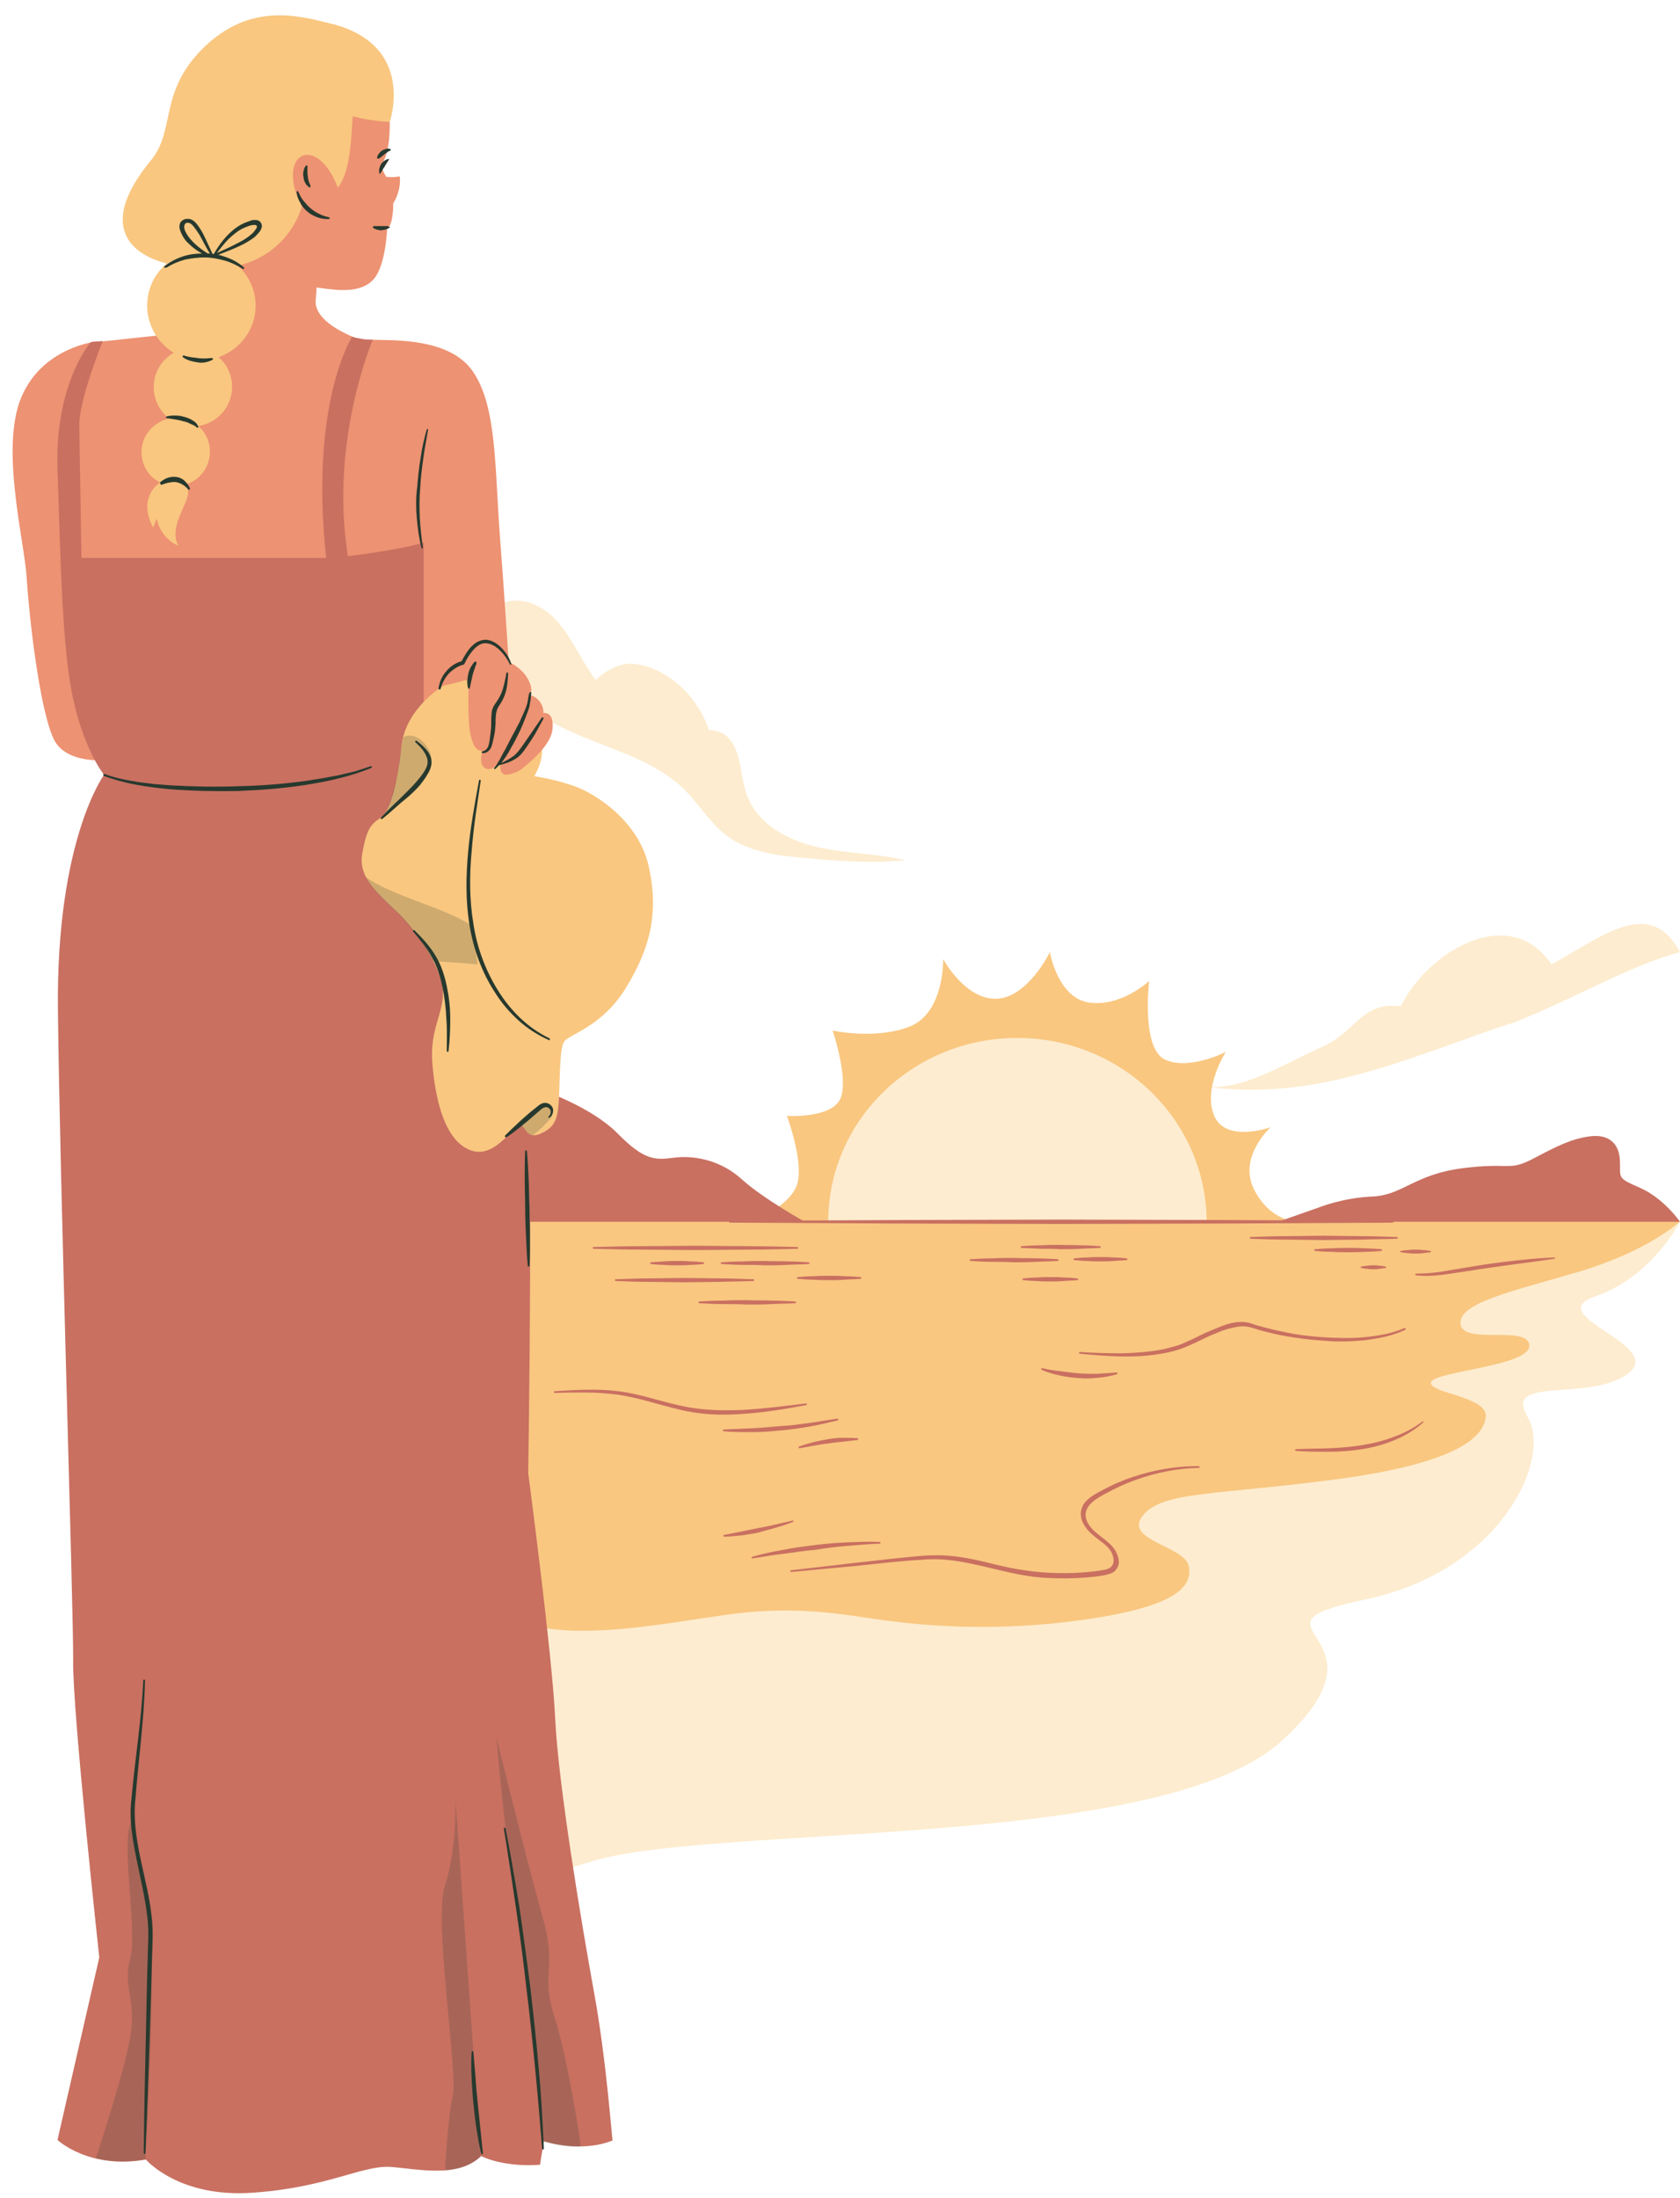
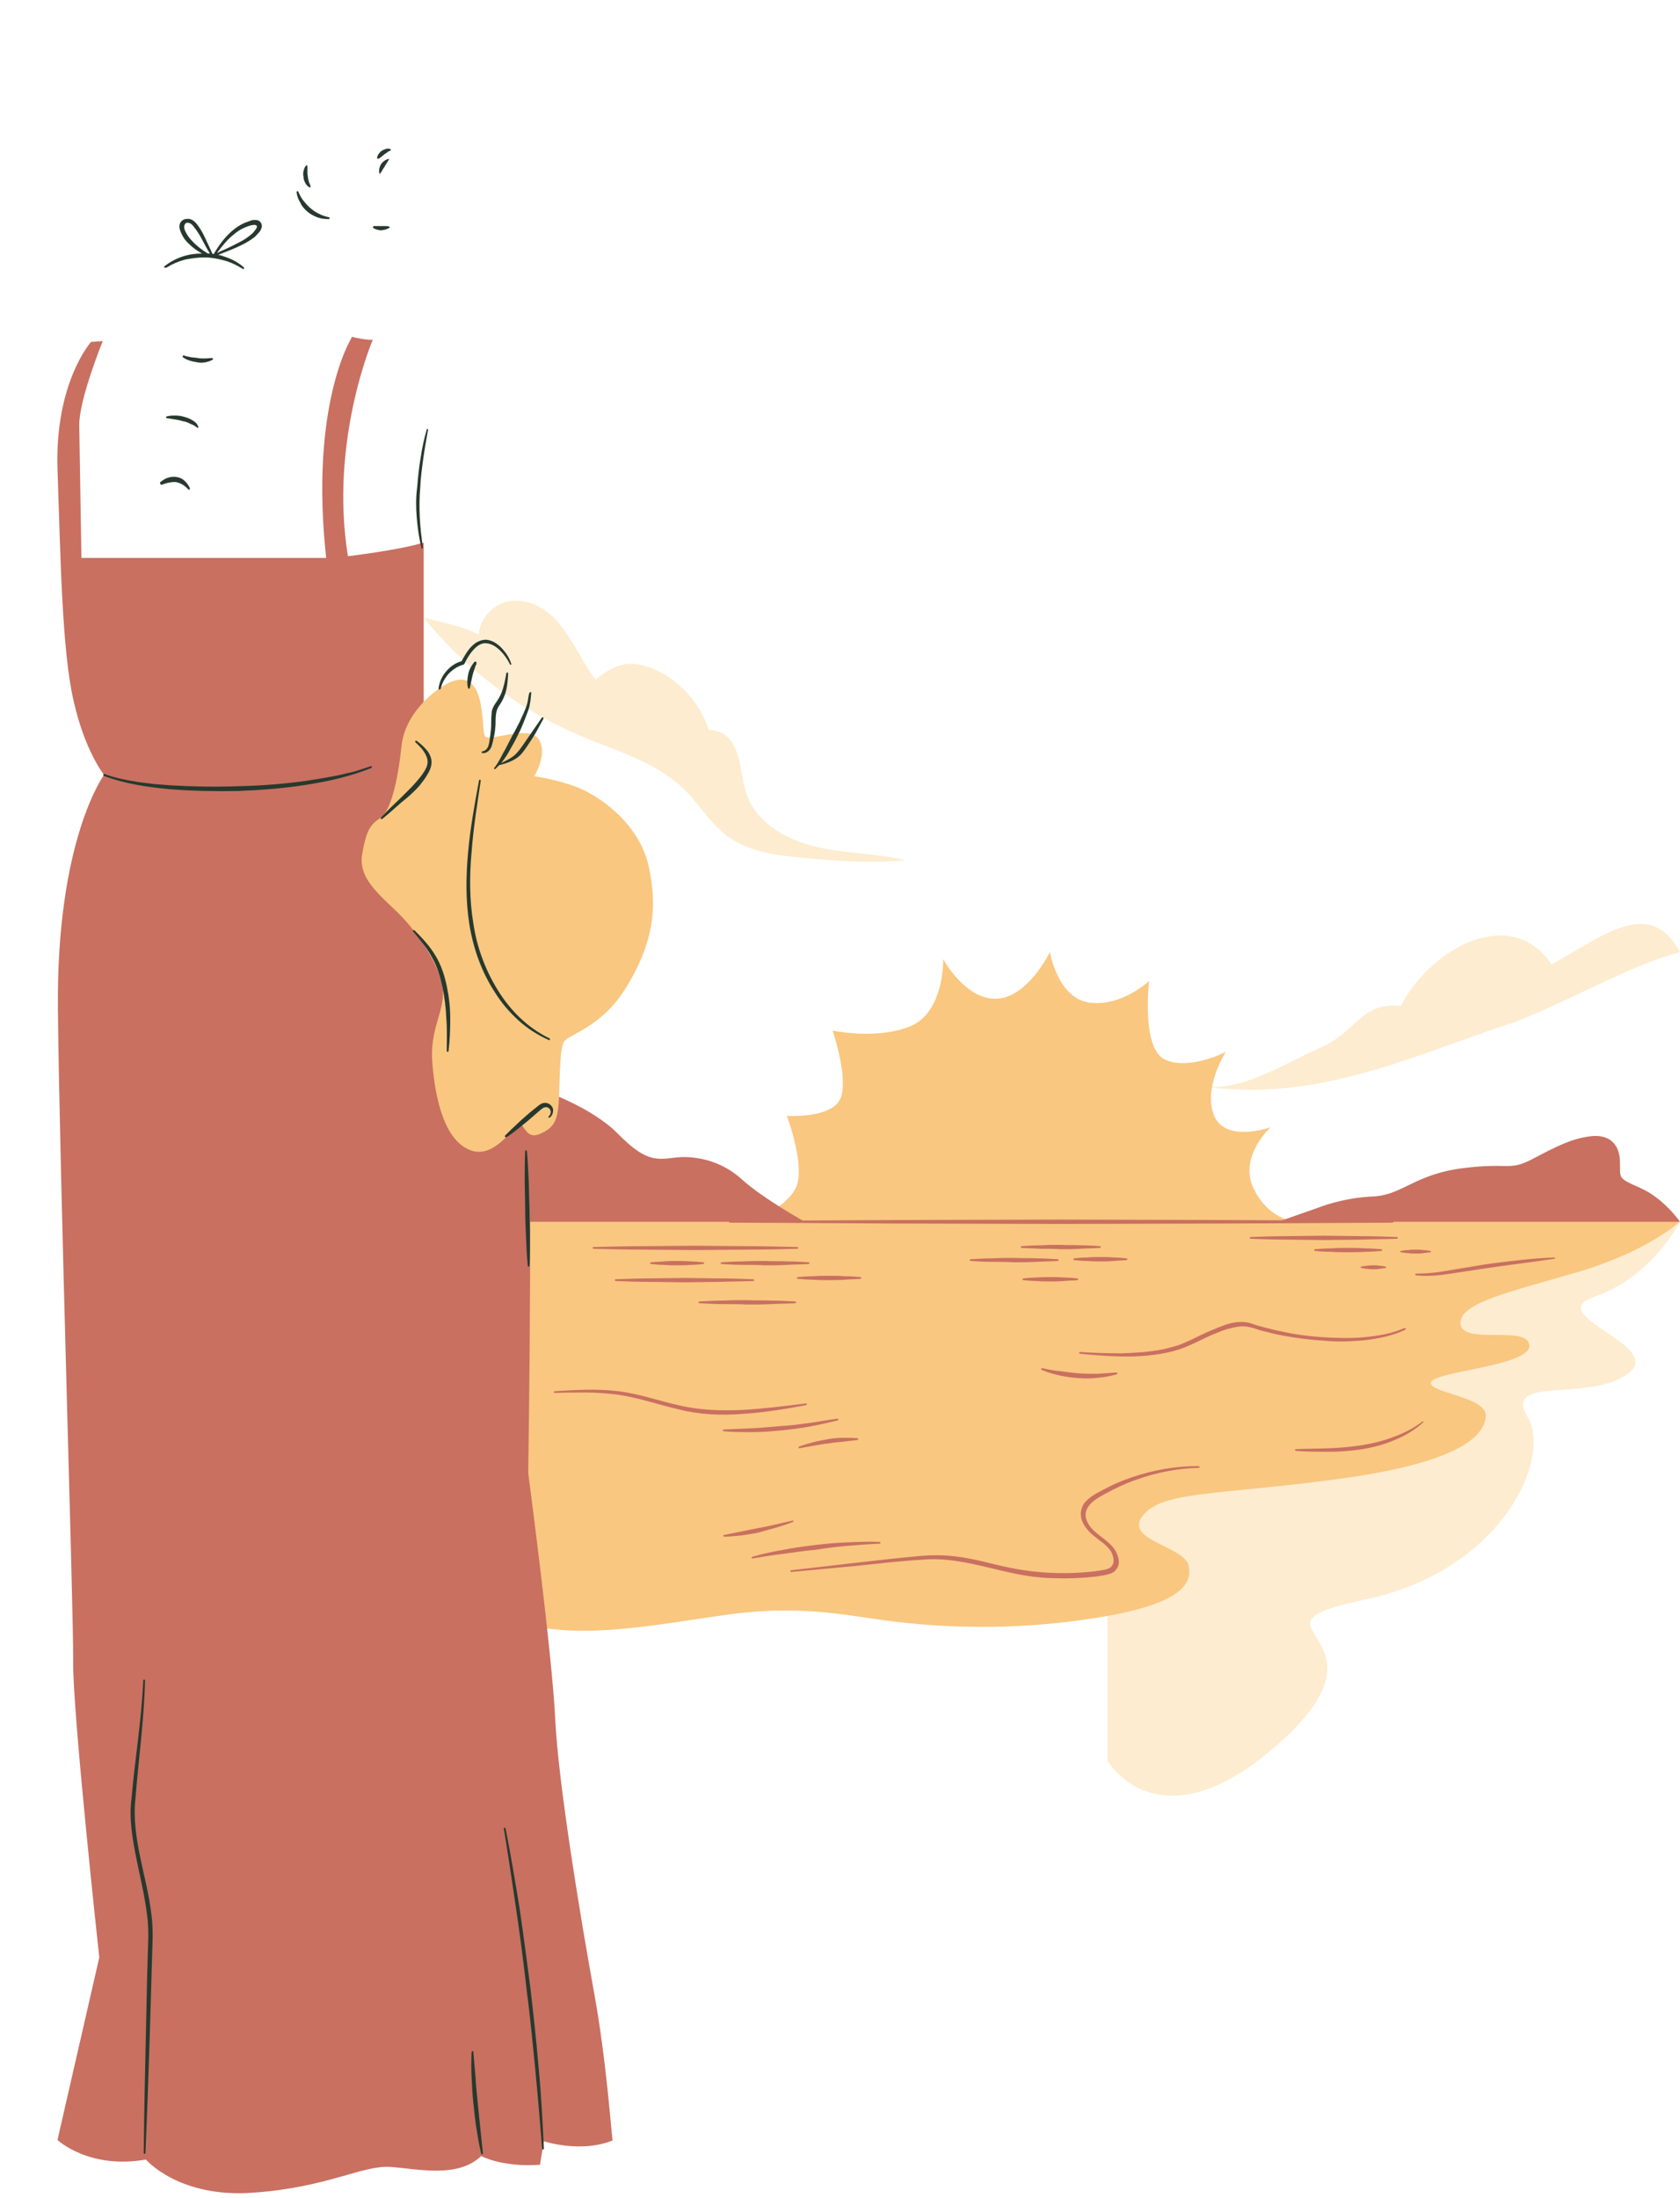
<svg xmlns="http://www.w3.org/2000/svg" height="504.7" preserveAspectRatio="xMidYMid meet" version="1.0" viewBox="-3.1 -3.5 385.8 504.7" width="385.8" zoomAndPan="magnify">
  <g>
    <g>
      <g id="change1_1">
-         <path d="M382.7,277c0,0-6.5,12.7-19.4,17.1c-12.9,4.4,16.4,11.2,7.4,17.8c-9,6.6-28.7,0.3-23,9.9 c5.7,9.6-6,35.3-37.2,41.9s8.5,7.4-19.4,32.6c-27.9,25.2-130.8,18.9-158.5,27.6s-39.9,4.4-39.9,4.4V312.5L382.7,277z" fill="#fdeccf" />
+         <path d="M382.7,277c0,0-6.5,12.7-19.4,17.1c-12.9,4.4,16.4,11.2,7.4,17.8c-9,6.6-28.7,0.3-23,9.9 c5.7,9.6-6,35.3-37.2,41.9s8.5,7.4-19.4,32.6s-39.9,4.4-39.9,4.4V312.5L382.7,277z" fill="#fdeccf" />
      </g>
      <g id="change1_2">
        <path d="M110,136.3c2.8-2.4,7.1-2.4,10.3-0.7c3.3,1.6,5.7,4.6,7.6,7.7c2,3.1,3.6,6.4,5.8,9.3c2.2-2.1,5.7-4,8.7-3.7 s5.8,1.5,8.3,3.2c4.2,2.9,7.4,7.2,9,12c3.5,0.1,5.4,2.1,6.5,5.4c1.1,3.4,1.1,7,2.5,10.2c2.6,6.3,9.4,9.8,16,11.3s13.5,1.4,20.1,3 c-8.3,0.8-16.6,0.1-24.9-0.7c-5.5-0.5-11.3-1.5-15.8-4.7c-4-2.9-6.6-7.4-10.1-10.9c-6.5-6.3-15.6-8.8-23.9-12.3 c-13.9-5.9-26.4-15.3-35.9-27.1c4.2,1.1,8.8,1.9,12.7,3.9C106.9,139.8,108.3,137.8,110,136.3z" fill="#fdeccf" />
      </g>
      <g id="change1_3">
        <path d="M382.7,215.1c-11.7,3.1-23.8,10.5-38.5,16.3c-0.4,0.1-0.8,0.2-1.1,0.3c-22.4,7.4-43.9,18-70,14.2 c8.8,1.3,18.3-5,27.1-8.9c8.3-3.6,9.2-10.6,18.4-9.5c6.1-12.4,24.8-23.9,34.6-9.6C364.9,211.5,375.8,202.2,382.7,215.1z" fill="#fdeccf" />
      </g>
      <g id="change2_1">
        <path d="M169.5,277c0,0,9.4-3.7,10.6-9.1c1.2-5.4-2.5-15.2-2.5-15.2s9.7,0.6,12.1-3.6s-1.6-16-1.6-16s10.1,2.2,17.9-1 c7.8-3.3,7.5-15.4,7.5-15.4s5,9.3,12.2,9.1s12.3-10.7,12.3-10.7s1.8,10.7,9.2,11.6c7.4,0.9,13.6-5,13.6-5s-1.9,15.6,3.7,18.1 c5.6,2.5,13.9-1.8,13.9-1.8s-5.3,8.2-2.7,14.6c2.6,6.4,13,2.7,13,2.7s-7.6,6.8-3.8,14.3c3.7,7.4,10,7.4,10,7.4l-61.5,17.1 L169.5,277z" fill="#f9c780" />
      </g>
      <g id="change1_4">
-         <path d="M230.5,234.8c-24,0-43.4,18.9-43.4,42.2h86.9C273.9,253.7,254.5,234.8,230.5,234.8z" fill="#fdeccf" />
-       </g>
+         </g>
      <g id="change3_1">
        <path d="M121.2,246.7c0,0,11.5,3.9,17.5,10c6,6.1,8.5,6.2,12.9,5.6c4.4-0.6,10.7,0.4,15.7,5c5,4.5,14.6,9.8,14.6,9.8 l-73.2,19l2.7-49.4H121.2z" fill="#c97061" />
      </g>
      <g id="change3_2">
        <path d="M299.8,273.7c0,0,5.4-2.2,12.3-2.5c6.9-0.3,9.6-5.1,20.7-6.5c11-1.4,10.5,0.8,16.2-2.2 c5.7-3,8.7-4.5,12.9-5.1c4.2-0.6,6.8,1.4,7,5.5s-0.9,3.9,4.6,6.3c5.5,2.4,9.2,7.8,9.2,7.8l-65.6,12.9L290.4,277L299.8,273.7z" fill="#c97061" />
      </g>
      <g id="change2_2">
        <path d="M359.7,288.4c15.9-4.8,22.9-11.4,22.9-11.4H273.9h-86.9h-71.6h-10.8v93h15.9c12.6,2.5,29.1-0.8,42.7-2.7 c13.6-2,23.5-0.7,29.9,0.2c6.4,0.9,24.7,4.3,49.3,1.3c24.7-3,28.4-8,27.5-12.7c-0.9-4.7-15-5.9-10.6-11.6 c4.4-5.7,16.9-4.7,44.6-8.4c27.7-3.7,33.7-9.7,34.2-14.3c0.5-4.7-13-5.4-12.6-7.9c0.5-2.6,22.8-3.7,22.6-8.5 c-0.2-4.8-15.2,0-15.8-4.9C331.8,295.6,343.8,293.1,359.7,288.4z" fill="#f9c780" />
      </g>
    </g>
    <g>
      <g id="change4_1">
-         <path d="M111.7,119.6c-1.2-15.9-0.7-29.8-6.2-37.8c-5.4-7.9-18.7-7.1-23.1-7.3c-1.7-0.1-2.7,0-2.7,0 c0,0-10.9-3.5-10.3-9.2c0.1-0.6,0.1-1.6,0.2-2.8c0.2,0,0.4,0.1,0.6,0.1c0,0,0,0,0.1,0c3.8,0.5,9.4,1.4,12.4-2 c2.8-3.1,3.1-11.6,3.1-11.6c1.5-0.9,1.4-5.8,1.4-5.8c2-3.3,1.5-6.2,1.5-6.2c-1.2,0.2-2.2,0.2-3.1,0.1c-2.5-4.1,0.8-1.8,0.8-12 c0-6.1-4.1-10.2-8.4-12.8c-1.8-1.8-4.6-3.1-8.9-3.8l0,0c-1.5-0.2-3.1-0.4-5-0.5c-4-0.2-14.5-1.6-20.5,13.3 c-1.7,4.1,0.2,16.3,1.7,23.8c-0.4,2.7-1,6.4-1.4,9.7c-0.7,5.2-4,16.3-8.7,18.5l-14.9,1.6c-0.4,0.3-0.7,0.6-1.1,1l-0.1-1 c0,0-12.4,1.2-17.3,12.8c-4.9,11.6,0.7,33.1,1.2,41.2c0.5,8.2,2.8,29.5,6.1,37c3.3,7.6,16.9,4.6,16.9,4.6s68-10.6,68-10.3 c0,0.3,20-7.5,20-7.5S112.7,132.4,111.7,119.6z" fill="#ed9272" />
-       </g>
+         </g>
      <g id="change3_3">
        <path d="M133.3,453.8c-3-16.5-8.2-47.8-8.9-62.7c-0.7-14.9-6.2-56.4-6.2-56.4s1.4-86.1-0.7-107.3 c-1.5-15.3-6.9-48.6-11.6-71.5c-5.5,2.1-11.7,4.5-11.7,4.2c0-0.2,0-39,0-39l-0.5,0.1c-5.3,1.6-16.9,3-16.9,3 c-4.3-26.4,5.7-49.7,5.7-49.7l-0.9,0c-1.2-0.1-2.4-0.3-3.6-0.6l-0.3-0.1l-0.2,0.5c0,0-9.5,15.3-5.7,50.3l-56.2,0 c0,0-0.4-24.5-0.5-30.4c-0.1-5.9,5.4-19.4,5.4-19.4L17.8,75c0,0-8.3,9.3-7.7,29.1c0.7,19.8,1,41.7,3.7,53.3c2.6,11.6,7,17,7,17 s-11,14.8-10.6,53.8c0.4,39,3.6,138,3.5,149.5c-0.2,11.5,6,68.2,6,68.2l-9.6,41.9c0,0,7.2,6.8,20.3,4.5c0,0,7.6,8.9,24.7,7.6 c17.1-1.2,25.1-6.4,31.6-5.9c6.5,0.5,15.3,2.6,20.7-2.5c0,0,4.8,2.6,13.5,2l0.9-5.4c0,0,8.5,2.8,15.8-0.2 C137.4,487.9,136.3,470.2,133.3,453.8z" fill="#c97061" />
      </g>
      <g id="change2_3">
        <path d="M98.3,154.2c-0.1,0.1-8.3,5.1-9.2,13.6c-0.9,8.5-2.6,15.2-5,16.6c-2.3,1.5-3.1,3-4,8c-0.9,5,2.4,8.2,7.5,13 c5.1,4.7,10.7,13.3,11,18.5c0.3,5.2-3.1,8.8-2.4,16.9c0.7,8.2,2.8,17.6,8.8,19.8c6,2.2,10.5-7,11.6-5.9s1.6,3.4,4.6,2 c3-1.4,3.7-3.1,4-7c0.3-3.8,0.1-12.2,1.2-14s8.7-3.3,14.3-12.5c5.6-9.2,7.5-17.2,5.2-27.7s-12.2-16.7-16.8-18.4s-9.5-2.4-9.5-2.4 s3.3-5.4,0.9-8.6c-2.4-3.2-11.1,0.7-12.2-0.5S109.2,147.2,98.3,154.2z" fill="#f9c780" />
      </g>
      <g id="change4_2">
-         <path d="M113.7,174.3c1.2-0.2,2.3-0.7,3.3-1.5c2.6-2.1,6.6-5.7,6.8-9.1c0.3-4-2.1-3.5-2.1-3.5l0-0.3 c-0.1-1.8-1.3-3.3-3-3.8l0,0c0,0,0.4-1,0.1-2.1c-1-3.6-4.6-5.3-4.6-5.3c-0.4-1.4-3.4-6.9-7.2-4.3c-3.8,2.6-1,2.2-4.9,3.8 c-2,0.8-3.8,5.8-3.8,5.8s5-1,6.2-1.7c0,0-0.2,9.3,0.3,12c0.5,2.7,1.1,4.6,2.9,4.6c0,0-0.9,2.8,0.4,3.8c1.8,1.4,3.7-1.6,3.7-1.6 s-0.3,2.5,0.5,2.9C112.6,174.4,113.2,174.4,113.7,174.3z" fill="#ed9272" />
-       </g>
+         </g>
      <g id="change5_1">
-         <path d="M93.5,175.5c-2.8,2.6-5.5,5.2-8.3,7.8c0.1-0.2,0.2-0.3,0.3-0.5c0,0,0,0,0,0c0.5-0.9,1-2.1,1.4-3.5 c0,0,0-0.1,0-0.1c0.1-0.2,0.1-0.5,0.2-0.8c0-0.1,0-0.2,0.1-0.3c0.1-0.2,0.1-0.5,0.2-0.7c0-0.1,0.1-0.2,0.1-0.3 c0.1-0.3,0.1-0.5,0.2-0.8c0-0.1,0-0.2,0.1-0.3c0.1-0.5,0.2-0.9,0.3-1.4c0-0.2,0.1-0.4,0.1-0.6c0-0.2,0.1-0.4,0.1-0.6 c0-0.2,0.1-0.5,0.1-0.7c0-0.2,0.1-0.4,0.1-0.6c0-0.3,0.1-0.5,0.1-0.8c0-0.2,0.1-0.4,0.1-0.6c0-0.3,0.1-0.6,0.1-0.9 c0-0.2,0-0.3,0.1-0.5c0.1-0.5,0.1-0.9,0.2-1.4c0,0,0,0,0,0c0-0.4,0.1-0.8,0.2-1.2c0.1-0.3,0.1-0.6,0.2-0.9 c0.1-0.1,0.2-0.1,0.3-0.2c2.1-0.8,4.1,0.7,5.2,2.4C96.9,170.8,95.8,173.3,93.5,175.5z M83.5,184.8 C83.5,184.9,83.5,184.9,83.5,184.8c0.1,0,0.1-0.1,0.2-0.1C83.7,184.7,83.6,184.8,83.5,184.8z M116.6,254.7c0.6,0.7,1.1,1.7,2,2.2 c0.2,0.1,0.4,0.2,0.7,0.2c1.2-0.9,2.3-1.9,3.3-3c0.5-0.5,1-1.1,1.2-1.8c0.2-0.7-0.1-1.6-0.7-1.9c-0.8-0.4-1.7,0.1-2.4,0.5 c-0.7,0.4-1.4,0.9-2.1,1.4c-1.1,0.7-2.1,1.6-2.7,2.5C116.1,254.6,116.4,254.5,116.6,254.7z M105.3,210.1c-0.1-0.3-0.1-0.7-0.3-1 c-0.2-0.4-0.7-0.7-1.1-0.9c-6.7-3.8-16.7-6-23-10.3c1.3,2.5,3.7,4.8,6.7,7.6c3.1,3,6.5,7.4,8.7,11.6l0,0c3.3,0.3,7,0.5,10.3,0.8 C106.2,215.2,105.8,212.6,105.3,210.1z M124.2,459.4c-3.3-10.3,0.8-10.4-2.7-22.8c-3.5-12.4-10.6-41.2-10.6-41.2 s1.1,13.2,2.7,25.7c1.7,12.6,3.1,22,3.8,28.6c0.7,6.6,4.2,38.4,4.2,38.4s4.8,1.6,8.7,1.2C130.3,489.3,127.5,469.7,124.2,459.4z M99.1,429.3c-2.7,7.8,2.9,42.7,1.8,48.1c-1.2,5.5-1.8,17.4-1.8,17.4c6-0.4,8.2-3.3,8.2-3.3l-5.8-81.9 C101.5,409.6,101.8,421.4,99.1,429.3z M27.4,414.1c-3.2,3.8,1.2,25.5-0.6,32.1c-1.8,6.6,1.5,9.4,0,18c-1.5,8.7-7.9,27.8-7.9,27.8 c5.8,1.5,11.4,0.2,11.4,0.2s2.7-47.4,0.8-57.1S27.4,414.1,27.4,414.1z" fill="#27392e" opacity=".2" />
-       </g>
+         </g>
      <g id="change2_4">
-         <path d="M72.4,1.8c-6.1-1.4-18-5.3-29.2,6.1c-9.9,10.1-5.9,18.5-11.7,25.5c-11.4,13.8-6,21.1,3.7,23.6 c-2.8,2.3-4.5,5.8-4.5,9.7c0,4.6,2.5,8.6,6.1,10.8c-2.8,1.6-4.6,4.5-4.6,7.9c0,2.9,1.4,5.5,3.5,7.2c-3.6,0.8-6.3,3.9-6.3,7.7 c0,3.1,1.7,5.7,4.3,7c-1.6,0.9-2.6,2.7-2.9,4.5c-0.3,2,0.3,4.1,1.3,5.8c0.2-0.6,0.5-1.4,0.8-2c0.5,2.7,2.5,5.2,5,6.2 c-0.9-1.3-0.8-3.3-0.4-4.9c0.4-1.6,1.2-3.1,1.8-4.6c0.6-1.5,1.3-2.9,0.3-4.2c-0.1-0.1-0.2-0.2-0.3-0.3c3.4-0.9,5.8-4,5.8-7.6 c0-2.4-1-4.5-2.7-5.9c4.4-0.6,7.8-4.4,7.8-9c0-2.7-1.2-5.2-3.1-6.8c4.9-1.7,8.5-6.3,8.5-11.8c0-3.7-1.6-7-4.1-9.2 c6.9-1.5,12.6-6.7,14.7-13.5l0-0.1c-6.2-12.1,3.3-17.2,8.3-4.3c3-4,3-11.4,3.4-16.4c4.6,1.2,8.5,1.3,8.5,1.3S92.7,6.5,72.4,1.8z" fill="#f9c780" />
-       </g>
+         </g>
    </g>
    <g>
      <g id="change3_4">
        <path d="M272.4,333.3c0,0.1-0.1,0.2-0.2,0.2c-5,0.1-9.9,1.1-14.6,2.8c-2.3,0.8-4.6,1.9-6.8,3.1 c-1.1,0.6-2.2,1.2-3.1,2c-0.9,0.8-1.5,1.8-1.5,2.9c0,1.1,0.6,2.2,1.4,3.1c0.8,0.9,1.8,1.6,2.8,2.4c1,0.8,2,1.6,2.7,2.8 c0.3,0.6,0.6,1.3,0.7,2c0.1,0.7,0,1.5-0.5,2.1c-0.4,0.7-1.1,1-1.8,1.2c-0.7,0.2-1.3,0.3-1.9,0.4c-1.2,0.2-2.5,0.3-3.8,0.4 c-2.5,0.2-5,0.2-7.6,0.1c-10.2-0.2-19.6-5.2-29.6-4.2c-2.5,0.1-5,0.4-7.5,0.6l-7.5,0.8l-15,1.4c-0.1,0-0.2-0.1-0.2-0.2 c0-0.1,0.1-0.2,0.2-0.2c10-1.1,19.9-2.4,29.9-3.3c2.5-0.2,5.1-0.2,7.6,0.1c2.5,0.3,5,0.8,7.4,1.4c2.4,0.6,4.9,1.2,7.3,1.6 c2.4,0.4,4.9,0.7,7.4,0.8c2.5,0.1,5,0.1,7.4-0.1c1.2-0.1,2.5-0.2,3.7-0.4c1.2-0.2,2.5-0.3,3-1.2c0.6-0.8,0.3-2.1-0.2-3.1 c-0.6-1-1.5-1.8-2.5-2.5c-1-0.8-2-1.5-2.9-2.5c-0.8-1-1.6-2.2-1.6-3.7c0-0.7,0.2-1.4,0.5-2c0.3-0.6,0.8-1.1,1.3-1.5 c1-0.9,2.1-1.4,3.2-2c2.2-1.2,4.5-2.2,6.9-3c4.8-1.6,9.8-2.5,14.8-2.5C272.3,333.1,272.4,333.2,272.4,333.3z M323.5,322.9 c-2,1.5-4.3,2.7-6.6,3.5c-2.3,0.9-4.8,1.5-7.3,1.9c-2.5,0.4-5,0.6-7.5,0.7c-2.5,0.1-5.1,0.1-7.6,0.2c-0.1,0-0.2,0.1-0.2,0.2 c0,0.1,0.1,0.2,0.2,0.2c2.5,0.2,5.1,0.2,7.6,0.2c2.6,0,5.1-0.2,7.7-0.6c2.5-0.4,5-1.1,7.4-2.1c2.4-1,4.6-2.3,6.5-4 c0.1-0.1,0.1-0.2,0-0.3C323.7,322.8,323.6,322.8,323.5,322.9z M164.5,277.2l19,0.1l19,0.1l38.1,0.1l38.1-0.1l19-0.1l19-0.1 c0.1,0,0.2-0.1,0.2-0.2c0-0.1-0.1-0.2-0.2-0.2l-19-0.1l-19-0.1l-38.1-0.1l-38.1,0.1l-19,0.1l-19,0.1c-0.1,0-0.2,0.1-0.2,0.2 C164.3,277.1,164.4,277.2,164.5,277.2z M310.3,304.2c3.2-0.4,6.4-1,9.3-2.4c0.1,0,0.1-0.2,0.1-0.3c0-0.1-0.2-0.1-0.3-0.1 c-2.9,1.3-6.1,1.8-9.2,2.1c-3.2,0.3-6.3,0.2-9.5,0c-3.2-0.2-6.3-0.6-9.4-1.3c-1.6-0.3-3.1-0.7-4.6-1.1c-0.8-0.2-1.5-0.4-2.3-0.7 c-0.8-0.3-1.7-0.4-2.5-0.4c-1.7,0-3.3,0.5-4.8,1.1c-1.5,0.6-3,1.2-4.4,1.9c-1.4,0.7-2.9,1.4-4.3,2c-1.4,0.6-3,0.9-4.5,1.3 c-3.1,0.6-6.3,0.8-9.4,0.9c-3.2,0-6.4-0.1-9.6-0.3c-0.1,0-0.2,0.1-0.2,0.2c0,0.1,0.1,0.2,0.2,0.2c6.3,0.6,12.8,1.1,19.2-0.1 c1.6-0.3,3.2-0.7,4.7-1.3c1.5-0.6,3-1.3,4.4-2c1.4-0.7,2.9-1.3,4.4-1.9c1.5-0.5,3-0.9,4.5-1c0.8,0,1.5,0.1,2.2,0.3 c0.8,0.2,1.5,0.5,2.3,0.7c1.6,0.4,3.1,0.8,4.7,1.1c3.2,0.6,6.4,1,9.6,1.2C303.9,304.6,307.1,304.5,310.3,304.2z M353.9,285.2 c-2.7,0.1-5.3,0.3-8,0.6c-2.7,0.3-5.3,0.6-8,1c-2.6,0.4-5.3,0.9-7.9,1.3c-2.6,0.5-5.2,0.8-7.9,0.8c-0.1,0-0.2,0.1-0.2,0.2 c0,0.1,0.1,0.2,0.2,0.2c2.7,0.3,5.4,0,8-0.4c2.7-0.4,5.3-0.8,7.9-1.2c5.3-0.8,10.6-1.4,15.8-2.2c0.1,0,0.2-0.1,0.2-0.2 C354.1,285.3,354,285.2,353.9,285.2z M236.2,310.6c-0.1,0-0.2,0-0.2,0.1c0,0.1,0,0.2,0.1,0.3c1.4,0.6,2.8,1,4.2,1.3 c1.4,0.3,2.9,0.5,4.4,0.6c1.5,0.1,2.9,0.1,4.4-0.1c1.5-0.1,2.9-0.4,4.3-0.8c0.1,0,0.1-0.1,0.1-0.2c0-0.1-0.1-0.2-0.2-0.2 c-1.4,0.1-2.9,0.2-4.3,0.3c-1.4,0-2.9,0-4.3-0.1c-1.4-0.1-2.8-0.3-4.3-0.5C239,311.2,237.6,310.9,236.2,310.6z M138.3,290.2 c-0.1,0-0.2,0.1-0.2,0.2c0,0.1,0.1,0.2,0.2,0.2c2.6,0.1,5.2,0.2,7.9,0.2l7.9,0.1l7.9-0.1c2.6-0.1,5.2-0.1,7.9-0.2 c0.1,0,0.2-0.1,0.2-0.2c0-0.1-0.1-0.2-0.2-0.2c-2.6-0.1-5.2-0.2-7.9-0.2l-7.9-0.1l-7.9,0.1C143.6,290,141,290.1,138.3,290.2z M182.8,286.5c0-0.1-0.1-0.2-0.2-0.2c-1.7-0.1-3.3-0.2-5-0.2c-1.7-0.1-3.3,0-5-0.1c-1.7,0-3.3,0-5,0.1c-1.7,0-3.3,0.1-5,0.2 c-0.1,0-0.2,0.1-0.2,0.2c0,0.1,0.1,0.2,0.2,0.2c1.7,0.1,3.3,0.2,5,0.2c1.7,0,3.3,0,5,0.1c1.7,0,3.3,0,5-0.1c1.7-0.1,3.3-0.1,5-0.2 C182.7,286.7,182.8,286.6,182.8,286.5z M194.7,289.9c0-0.1-0.1-0.2-0.2-0.2c-1.2-0.1-2.4-0.2-3.6-0.2c-1.2-0.1-2.4-0.1-3.6-0.1 c-1.2,0-2.4,0-3.6,0.1c-1.2,0-2.4,0.1-3.6,0.2c-0.1,0-0.2,0.1-0.2,0.2c0,0.1,0.1,0.2,0.2,0.2c1.2,0.1,2.4,0.2,3.6,0.2 c1.2,0.1,2.4,0.1,3.6,0.1c1.2,0,2.4,0,3.6-0.1c1.2-0.1,2.4-0.1,3.6-0.2C194.6,290.1,194.7,290,194.7,289.9z M157.5,295.7 c1.8,0.1,3.7,0.2,5.5,0.2c1.8,0,3.7,0,5.5,0.1c1.8,0,3.7,0,5.5-0.1c1.8-0.1,3.7-0.1,5.5-0.2c0.1,0,0.2-0.1,0.2-0.2 c0-0.1-0.1-0.2-0.2-0.2c-1.8-0.1-3.7-0.2-5.5-0.2c-1.8-0.1-3.7,0-5.5-0.1c-1.8,0-3.7,0-5.5,0.1c-1.8,0-3.7,0.1-5.5,0.2 c-0.1,0-0.2,0.1-0.2,0.2C157.3,295.6,157.4,295.7,157.5,295.7z M236,283.2c1.5,0,3,0,4.5,0.1c1.5,0,3,0,4.5-0.1 c1.5-0.1,3-0.1,4.5-0.2c0.1,0,0.2-0.1,0.2-0.2c0-0.1-0.1-0.2-0.2-0.2c-1.5-0.1-3-0.2-4.5-0.2c-1.5-0.1-3,0-4.5-0.1 c-1.5,0-3,0-4.5,0.1c-1.5,0-3,0.1-4.5,0.2c-0.1,0-0.2,0.1-0.2,0.2c0,0.1,0.1,0.2,0.2,0.2C233,283.1,234.5,283.1,236,283.2z M249.6,286.1c1,0,2,0,3-0.1c1-0.1,2-0.1,3-0.2c0.1,0,0.2-0.1,0.2-0.2c0-0.1-0.1-0.2-0.2-0.2c-1-0.1-2-0.2-3-0.2 c-1-0.1-2-0.1-3-0.1c-1,0-2,0-3,0.1c-1,0-2,0.1-3,0.2c-0.1,0-0.2,0.1-0.2,0.2c0,0.1,0.1,0.2,0.2,0.2c1,0.1,2,0.2,3,0.2 C247.6,286.1,248.6,286.1,249.6,286.1z M224.8,285.4c-1.7,0-3.3,0.1-5,0.2c-0.1,0-0.2,0.1-0.2,0.2c0,0.1,0.1,0.2,0.2,0.2 c1.7,0.1,3.3,0.2,5,0.2c1.7,0,3.3,0,5,0.1c1.7,0,3.3,0,5-0.1c1.7-0.1,3.3-0.1,5-0.2c0.1,0,0.2-0.1,0.2-0.2c0-0.1-0.1-0.2-0.2-0.2 c-1.7-0.1-3.3-0.2-5-0.2c-1.7-0.1-3.3,0-5-0.1C228.1,285.3,226.5,285.3,224.8,285.4z M244.3,290c-1-0.1-2-0.2-3.1-0.2 c-1-0.1-2-0.1-3.1-0.1c-1,0-2,0-3.1,0.1c-1,0-2,0.1-3.1,0.2c-0.1,0-0.2,0.1-0.2,0.2c0,0.1,0.1,0.2,0.2,0.2c1,0.1,2,0.2,3.1,0.2 c1,0.1,2,0.1,3.1,0.1c1,0,2,0,3.1-0.1c1-0.1,2-0.1,3.1-0.2c0.1,0,0.2-0.1,0.2-0.2C244.5,290.1,244.4,290,244.3,290z M300.9,280.2 l-8.4,0.1c-2.8,0-5.6,0.1-8.4,0.2c-0.1,0-0.2,0.1-0.2,0.2c0,0.1,0.1,0.2,0.2,0.2c2.8,0.1,5.6,0.2,8.4,0.2l8.4,0.1l8.4-0.1 c2.8-0.1,5.6-0.1,8.4-0.2c0.1,0,0.2-0.1,0.2-0.2c0-0.1-0.1-0.2-0.2-0.2c-2.8-0.1-5.6-0.2-8.4-0.2L300.9,280.2z M314.1,283.7 c0.1,0,0.2-0.1,0.2-0.2c0-0.1-0.1-0.2-0.2-0.2c-1.3-0.1-2.5-0.2-3.8-0.2c-1.3-0.1-2.5-0.1-3.8-0.1c-1.3,0-2.5,0-3.8,0.1 c-1.3,0-2.5,0.1-3.8,0.2c-0.1,0-0.2,0.1-0.2,0.2c0,0.1,0.1,0.2,0.2,0.2c1.3,0.1,2.5,0.2,3.8,0.2c1.3,0.1,2.5,0.1,3.8,0.1 c1.3,0,2.5,0,3.8-0.1C311.5,283.9,312.8,283.8,314.1,283.7z M318.6,284c0.6,0.1,1.2,0.2,1.7,0.2c0.6,0.1,1.2,0.1,1.7,0.1 c0.6,0,1.2,0,1.7-0.1c0.6-0.1,1.2-0.1,1.7-0.2c0.1,0,0.1-0.1,0.1-0.1c0-0.1,0-0.2-0.1-0.2c-0.6-0.1-1.2-0.2-1.7-0.2 c-0.6-0.1-1.2-0.1-1.7-0.1c-0.6,0-1.2,0-1.7,0.1c-0.6,0-1.2,0.1-1.7,0.2c-0.1,0-0.2,0.1-0.2,0.2C318.5,283.8,318.5,284,318.6,284z M309.5,287.6c0.5,0.1,0.9,0.2,1.4,0.2c0.5,0.1,0.9,0.1,1.4,0.1c0.5,0,0.9,0,1.4-0.1c0.5-0.1,0.9-0.1,1.4-0.2 c0.1,0,0.1-0.1,0.1-0.1c0-0.1,0-0.2-0.1-0.2c-0.5-0.1-0.9-0.2-1.4-0.2c-0.5-0.1-0.9-0.1-1.4-0.1c-0.5,0-0.9,0-1.4,0.1 c-0.5,0-0.9,0.1-1.4,0.2c-0.1,0-0.1,0.1-0.2,0.2C309.3,287.4,309.3,287.5,309.5,287.6z M133.2,283.2c3.9,0.1,7.8,0.2,11.7,0.2 l11.7,0.1l11.7-0.1c3.9,0,7.8-0.1,11.7-0.2c0.1,0,0.2-0.1,0.2-0.2c0-0.1-0.1-0.2-0.2-0.2c-3.9-0.1-7.8-0.2-11.7-0.2l-11.7-0.1 l-11.7,0.1c-3.9,0-7.8,0.1-11.7,0.2c-0.1,0-0.2,0.1-0.2,0.2C133,283.1,133.1,283.2,133.2,283.2z M149.4,286.9c1,0.1,2,0.1,3,0.1 c1,0,2,0,3-0.1c1,0,2-0.1,3-0.2c0.1,0,0.2-0.1,0.2-0.2c0-0.1-0.1-0.2-0.2-0.2c-1-0.1-2-0.2-3-0.2c-1-0.1-2-0.1-3-0.1 c-1,0-2,0-3,0.1c-1,0.1-2,0.1-3,0.2c-0.1,0-0.2,0.1-0.2,0.2c0,0.1,0.1,0.2,0.2,0.2C147.4,286.8,148.4,286.9,149.4,286.9z M191.6,351.4c2.4-0.2,4.9-0.4,7.3-0.5c0.1,0,0.2-0.1,0.2-0.2c0-0.1-0.1-0.2-0.2-0.2c-2.5-0.1-4.9,0-7.4,0.1 c-2.5,0.1-4.9,0.3-7.3,0.6c-2.4,0.3-4.9,0.6-7.3,1.1c-2.4,0.4-4.8,0.9-7.2,1.6c-0.1,0-0.2,0.1-0.2,0.2c0,0.1,0.1,0.2,0.2,0.2 c2.4-0.4,4.8-0.8,7.3-1.1c2.4-0.3,4.8-0.7,7.3-0.9C186.7,351.9,189.1,351.6,191.6,351.4z M175.2,347.2c1.3-0.4,2.6-0.8,3.8-1.3 c0.1,0,0.1-0.1,0.1-0.2c0-0.1-0.1-0.2-0.2-0.1l-3.9,0.9c-1.3,0.3-2.6,0.6-3.9,0.8c-1.3,0.3-2.6,0.5-3.9,0.8l-4,0.8 c-0.1,0-0.2,0.1-0.2,0.2c0,0.1,0.1,0.2,0.2,0.2c1.4,0,2.7-0.2,4.1-0.3c1.3-0.2,2.7-0.4,4-0.7C172.5,347.9,173.9,347.6,175.2,347.2 z M167.5,321.1c4.9-0.3,9.7-1.1,14.5-2c0.1,0,0.2-0.1,0.2-0.2c0-0.1-0.1-0.2-0.2-0.2c-4.8,0.6-9.6,1.2-14.5,1.5 c-4.8,0.2-9.7,0.1-14.4-1c-4.7-1-9.3-2.7-14.2-3.3c-4.9-0.6-9.8-0.3-14.6,0c-0.1,0-0.2,0.1-0.2,0.2c0,0.1,0.1,0.2,0.2,0.2 c2.4-0.1,4.9-0.1,7.3-0.1c2.4,0,4.8,0.2,7.2,0.5c4.8,0.7,9.3,2.3,14.1,3.4C157.6,321.3,162.6,321.5,167.5,321.1z M163.1,325.1 c2.2,0.2,4.4,0.2,6.6,0.2c2.2,0,4.4-0.2,6.6-0.4c2.2-0.2,4.4-0.5,6.6-0.9c2.2-0.4,4.3-0.9,6.4-1.4c0.1,0,0.2-0.1,0.1-0.2 c0-0.1-0.1-0.2-0.2-0.2c-2.2,0.3-4.3,0.7-6.5,1c-2.2,0.3-4.3,0.6-6.5,0.7c-2.2,0.2-4.4,0.4-6.5,0.5c-2.2,0.1-4.4,0.2-6.6,0.3 c-0.1,0-0.2,0.1-0.2,0.2C162.9,325,163,325.1,163.1,325.1z M190.5,326.6c-1.1,0-2.3,0.1-3.4,0.3c-1.1,0.2-2.2,0.4-3.4,0.7 c-1.1,0.3-2.2,0.6-3.3,1c-0.1,0-0.2,0.1-0.1,0.2c0,0.1,0.1,0.2,0.2,0.2l3.3-0.6c1.1-0.2,2.2-0.4,3.3-0.5c1.1-0.2,2.2-0.3,3.3-0.4 l3.4-0.4c0.1,0,0.2-0.1,0.2-0.2c0-0.1-0.1-0.2-0.2-0.2C192.8,326.6,191.7,326.6,190.5,326.6z" fill="#c97061" />
      </g>
      <g id="change5_2">
        <path d="M83.5,32.8c0-0.1,0-0.1,0-0.2c0.1-0.3,0.2-0.6,0.4-0.8c0.2-0.3,0.4-0.5,0.7-0.7c0.3-0.2,0.6-0.3,0.9-0.4 c0.3-0.1,0.7-0.1,1,0c0.1,0,0.2,0.2,0.1,0.3c0,0-0.1,0.1-0.1,0.1l0,0c-0.3,0.1-0.5,0.2-0.7,0.4c-0.2,0.1-0.4,0.3-0.6,0.4l-0.6,0.5 c-0.2,0.2-0.4,0.3-0.7,0.5l0,0C83.7,33,83.6,32.9,83.5,32.8z M67,38.5c0.2,0.4,0.5,0.7,0.9,1c0.1,0,0.1,0,0.2,0 c0.1,0,0.2-0.2,0.1-0.3l0,0c-0.1-0.4-0.3-0.7-0.4-1.1c-0.1-0.4-0.2-0.7-0.2-1.1c-0.1-0.4-0.1-0.7-0.1-1.1c0-0.4,0-0.7,0-1.2l0,0 c0-0.1,0-0.1-0.1-0.2c-0.1-0.1-0.2,0-0.3,0.1c-0.3,0.4-0.4,0.8-0.5,1.2c-0.1,0.4-0.1,0.9,0,1.3C66.6,37.7,66.8,38.1,67,38.5z M67.5,45.1c0.7,0.6,1.5,1,2.3,1.3c0.8,0.3,1.7,0.4,2.6,0.4c0.1,0,0.2-0.1,0.2-0.2c0-0.1,0-0.2-0.1-0.2c-0.8-0.2-1.6-0.4-2.3-0.8 c-0.7-0.3-1.4-0.8-2-1.3c-0.6-0.5-1.1-1.1-1.6-1.7c-0.5-0.6-0.9-1.4-1.2-2.1c0-0.1-0.1-0.1-0.2-0.1c-0.1,0-0.2,0.1-0.2,0.2 c0.1,0.9,0.4,1.7,0.9,2.5C66.2,43.8,66.8,44.5,67.5,45.1z M85.4,49.2c0.3-0.1,0.6-0.2,0.9-0.4c0,0,0.1-0.1,0.1-0.1 c0-0.1-0.1-0.2-0.2-0.2l0,0c-0.3-0.1-0.6-0.1-0.9-0.1c-0.3,0-0.5,0-0.8,0c-0.3,0-0.5,0-0.8,0c-0.3,0-0.6,0-0.9,0l0,0 c-0.1,0-0.1,0-0.2,0.1c-0.1,0.1-0.1,0.2,0,0.3c0.2,0.2,0.5,0.3,0.8,0.4c0.3,0.1,0.6,0.1,0.9,0.2C84.8,49.3,85.1,49.3,85.4,49.2z M34.6,57.9c0-0.1,0-0.2,0-0.2c1.2-1,2.7-1.8,4.2-2.3c1.5-0.5,3-0.7,4.5-0.7c-1.1-0.6-2.1-1.3-3-2.2c-0.7-0.6-1.3-1.4-1.7-2.3 c-0.2-0.4-0.4-0.9-0.5-1.5c0-0.6,0.1-1.2,0.7-1.6c0.5-0.4,1.2-0.4,1.8-0.3c0.6,0.2,1,0.6,1.3,0.9c0.6,0.7,1.1,1.5,1.6,2.4 c0.8,1.6,1.5,3.2,2.2,4.7c0.1,0,0.2,0,0.3,0c1.1-1.9,2.4-3.7,4.1-5.2c0.9-0.8,1.8-1.4,2.9-1.9c0.5-0.2,1.1-0.4,1.6-0.6 c0.3-0.1,0.6-0.1,1-0.1c0.3,0,0.8,0.1,1.1,0.5c0.3,0.3,0.4,0.9,0.3,1.2c-0.1,0.4-0.3,0.7-0.4,0.9c-0.4,0.5-0.8,0.9-1.2,1.3 c-0.9,0.7-1.9,1.3-2.9,1.8c-1.8,0.9-3.7,1.6-5.5,2.3c0.6,0.1,1.1,0.3,1.7,0.5c1.5,0.5,3,1.3,4.2,2.4c0.1,0.1,0.1,0.2,0,0.3 c-0.1,0.1-0.2,0.1-0.3,0c-1.3-0.8-2.7-1.5-4.2-1.9c-1.5-0.4-3-0.7-4.5-0.7c-1.5,0-3,0.2-4.5,0.5c-1.5,0.4-2.9,1-4.2,1.8 C34.8,58,34.7,58,34.6,57.9z M46.7,54.6c1.8-0.8,3.5-1.6,5.2-2.5c1-0.5,1.9-1.1,2.7-1.8c0.4-0.3,0.7-0.7,1-1.1 c0.3-0.4,0.4-0.8,0.2-0.9c-0.1-0.2-0.6-0.2-1.1-0.1c-0.5,0.1-1,0.3-1.5,0.5c-1,0.4-1.9,1-2.7,1.7C49.1,51.5,47.9,53,46.7,54.6z M41,51.8c1,1.1,2.3,2.1,3.6,2.9c0.2,0,0.3,0,0.5,0c-0.9-1.4-1.6-2.9-2.4-4.3c-0.5-0.8-1-1.5-1.5-2.1c-0.3-0.3-0.6-0.6-0.9-0.6 c-0.3-0.1-0.6-0.1-0.8,0.1c-0.2,0.2-0.3,0.5-0.3,0.8c0,0.3,0.1,0.7,0.3,1.1C39.9,50.5,40.4,51.2,41,51.8z M45.7,79.1 c0.1,0,0.1-0.1,0.1-0.2c0-0.1-0.1-0.2-0.2-0.2l0,0c-0.6,0-1.1,0.1-1.7,0.1c-0.5,0-1.1,0-1.6-0.1c-0.5-0.1-1.1-0.1-1.6-0.2 c-0.5-0.1-1.1-0.2-1.6-0.4l0,0c-0.1,0-0.2,0-0.2,0.1c-0.1,0.1-0.1,0.2,0,0.3c0.5,0.4,1,0.6,1.6,0.8c0.6,0.2,1.2,0.3,1.8,0.4 C43.3,79.9,44.6,79.7,45.7,79.1z M41.1,93c-0.6-0.4-1.2-0.6-1.9-0.8c-0.7-0.2-1.3-0.3-2-0.3c-0.7,0-1.3,0-2,0.2 c-0.1,0-0.1,0.1-0.2,0.2c0,0.1,0.1,0.2,0.2,0.2l0,0c0.6,0.1,1.3,0.2,1.9,0.3c0.6,0.1,1.2,0.2,1.8,0.4c0.6,0.1,1.2,0.3,1.7,0.6 c0.6,0.2,1.1,0.5,1.6,0.9l0,0c0.1,0,0.1,0,0.2,0c0.1-0.1,0.1-0.2,0-0.3C42.2,93.8,41.7,93.3,41.1,93z M34,107.8L34,107.8 c0.6-0.2,1.1-0.4,1.7-0.5c0.6-0.1,1.1-0.2,1.7-0.1c0.5,0.1,1,0.3,1.5,0.6c0.5,0.3,0.9,0.7,1.3,1.1l0,0c0.1,0.1,0.1,0.1,0.2,0 c0.1,0,0.1-0.2,0.1-0.3c-0.1-0.3-0.3-0.6-0.5-0.9c-0.2-0.3-0.4-0.5-0.7-0.8c-0.5-0.5-1.2-0.8-1.9-0.9c-0.7-0.1-1.4,0-2,0.2 c-0.6,0.2-1.2,0.6-1.7,1c-0.1,0.1-0.1,0.2,0,0.2C33.7,107.8,33.9,107.8,34,107.8z M92.6,115.3c0.2,2.3,0.5,4.7,1.1,7 c0,0.1,0.1,0.2,0.2,0.1c0.1,0,0.1-0.1,0.1-0.2c-0.3-2.3-0.6-4.6-0.7-6.9c-0.1-2.3-0.1-4.6,0.1-6.8c0.1-2.3,0.4-4.5,0.7-6.7 c0.3-2.2,0.7-4.4,1.1-6.6c0-0.1,0-0.2-0.1-0.2c-0.1,0-0.2,0-0.2,0.1c-0.6,2.1-1.1,4.3-1.4,6.5c-0.4,2.2-0.6,4.5-0.8,6.8 C92.4,110.6,92.4,113,92.6,115.3z M82.1,172.4L82.1,172.4c-1.2,0.4-2.5,0.8-3.7,1.2c-1.3,0.3-2.5,0.6-3.8,0.9l-3.8,0.7l-3.8,0.6 c-5.1,0.7-10.3,1.1-15.4,1.2c-5.2,0.2-10.3,0.1-15.5-0.2l-3.9-0.3c-1.3-0.2-2.6-0.3-3.8-0.5c-2.5-0.4-5.1-0.9-7.5-1.8l0,0 c-0.1,0-0.2,0-0.3,0.1c0,0.1,0,0.2,0.1,0.3c4.9,1.9,10.1,2.6,15.3,3.1c5.2,0.4,10.4,0.5,15.6,0.4c5.2-0.2,10.4-0.6,15.5-1.4 c5.1-0.8,10.2-1.9,15.1-3.9c0.1,0,0.1-0.1,0.1-0.2C82.3,172.4,82.2,172.4,82.1,172.4z M93.3,176.8c0.6-0.8,1.2-1.5,1.7-2.4 c0.5-0.8,1-1.8,1-2.9c0-1.1-0.5-2.1-1.2-2.9c-0.7-0.8-1.4-1.4-2.2-2c-0.1-0.1-0.2,0-0.3,0c-0.1,0.1-0.1,0.2,0,0.3 c0.7,0.7,1.4,1.3,1.9,2.1c0.5,0.7,0.9,1.6,0.9,2.4c0,0.8-0.4,1.7-0.9,2.4c-0.5,0.8-1.1,1.5-1.7,2.2c-1.2,1.4-2.6,2.7-4,4.1 c-1.4,1.3-2.8,2.7-4.1,4.1c-0.1,0.1-0.1,0.2,0,0.3c0.1,0.1,0.2,0.1,0.3,0c1.5-1.2,2.9-2.5,4.4-3.8C90.5,179.6,92,178.3,93.3,176.8 z M99.5,222.9c-0.5-2.4-1.3-4.9-2.6-7c-1.3-2.2-3-4-4.8-5.8c-0.1-0.1-0.2-0.1-0.3,0c-0.1,0.1-0.1,0.2,0,0.3 c1.6,1.9,3.2,3.8,4.3,5.9c1.2,2.1,1.9,4.4,2.4,6.8c0.5,2.4,0.8,4.8,0.9,7.3c0.2,2.4,0.1,4.9,0.1,7.4c0,0.1,0.1,0.2,0.2,0.2 c0.1,0,0.2-0.1,0.2-0.2c0.3-2.5,0.4-4.9,0.4-7.4C100.3,227.8,100,225.3,99.5,222.9z M116,230.8c2.1,1.9,4.5,3.4,7,4.5 c0.1,0,0.2,0,0.2-0.1c0-0.1,0-0.2-0.1-0.3c-5-2.4-9-6.4-11.9-11.1c-2.9-4.7-4.8-9.9-5.6-15.3c-0.9-5.4-0.9-11-0.4-16.4 c0.4-5.5,1.3-11,2.1-16.4c0-0.1-0.1-0.2-0.2-0.2c-0.1,0-0.2,0.1-0.2,0.2c-1,5.4-2,10.9-2.5,16.4c-0.5,5.5-0.6,11.1,0.3,16.7 c0.9,5.5,2.8,10.9,5.9,15.6C112.1,226.8,113.9,228.9,116,230.8z M123.9,251.1c-0.2-0.8-1-1.4-1.8-1.4c-0.9,0-1.5,0.6-2,1l-1.5,1.2 c-1,0.9-2,1.7-2.9,2.6c-1,0.9-1.9,1.8-2.8,2.7c-0.1,0.1-0.1,0.2,0,0.3c0.1,0.1,0.2,0.1,0.3,0.1c1.1-0.7,2.1-1.5,3.1-2.3 c1-0.8,2-1.6,3-2.5l1.5-1.3c0.5-0.4,0.9-0.8,1.4-0.8c0.4-0.1,1,0.3,1.1,0.7c0.2,0.4,0,1.1-0.4,1.4l0,0c-0.1,0.1-0.1,0.2-0.1,0.2 c0,0.1,0.2,0.1,0.3,0.1C123.7,252.7,124,251.9,123.9,251.1z M108.7,144.2c1.1,0.1,2.2,0.8,3.1,1.7c0.9,0.9,1.6,1.9,2.2,3.1l0,0 c0,0.1,0.1,0.1,0.2,0.1c0.1,0,0.2-0.1,0.1-0.2c-0.4-1.3-1.1-2.4-2-3.4c-0.9-1-2.1-1.9-3.5-2.1c-0.7-0.1-1.5,0.1-2.1,0.4 c-0.7,0.3-1.2,0.8-1.7,1.3c-0.9,1-1.5,2.1-2.1,3.2c-1.4,0.4-2.6,1.2-3.5,2.3c-1,1.1-1.6,2.5-1.8,4c0,0.1,0.1,0.2,0.2,0.2 c0.1,0,0.2,0,0.3-0.2c0.3-1.3,1-2.5,1.9-3.5c0.9-0.9,2.1-1.7,3.3-2c0.1,0,0.2-0.1,0.3-0.3l0,0c0.5-1.1,1.2-2.2,2-3.1 C106.5,144.7,107.6,144,108.7,144.2z M105.8,148.5L105.8,148.5c-0.7,0.9-1.2,1.8-1.4,2.9c-0.2,1-0.3,2.1,0,3.1 c0,0.1,0.1,0.1,0.2,0.1c0.1,0,0.2,0,0.2-0.2c0.2-1,0.4-1.9,0.6-2.8c0.2-0.8,0.5-1.6,0.8-2.5c0.1,0,0.2-0.1,0.1-0.2 c0-0.1,0-0.2,0-0.3c0-0.1,0-0.1-0.1-0.2C106,148.4,105.9,148.4,105.8,148.5z M110.8,160.5c0.1-0.8,0.3-1.4,0.8-2.1 c0.5-0.7,0.9-1.5,1.2-2.3c0.6-1.6,0.7-3.3,0.8-5c0-0.1-0.1-0.2-0.2-0.2c-0.1,0-0.2,0-0.2,0.1c-0.3,1.6-0.6,3.3-1.2,4.7 c-0.3,0.7-0.7,1.4-1.2,2.1c-0.2,0.3-0.5,0.7-0.7,1.2c-0.2,0.4-0.3,0.9-0.3,1.3c-0.1,0.9-0.1,1.7-0.1,2.5c0,0.8-0.1,1.6-0.2,2.4 c-0.1,0.8-0.2,1.7-0.4,2.4c-0.2,0.7-0.7,1.3-1.4,1.4l0,0c-0.1,0-0.2,0.1-0.2,0.2c0,0.1,0.1,0.2,0.2,0.2c1,0.1,1.8-0.7,2.1-1.6 c0.3-0.9,0.4-1.7,0.6-2.5c0.2-0.8,0.2-1.7,0.3-2.5C110.7,162.1,110.7,161.3,110.8,160.5z M111.7,170.8c-0.4,0.7-0.8,1.4-1.3,2l0,0 c-0.1,0.1-0.1,0.2,0,0.2c0.1,0.1,0.2,0.1,0.3,0c0.3-0.3,0.6-0.6,0.9-0.9c0,0,0.1,0.1,0.2,0c1.2-0.3,2.4-0.7,3.5-1.4 c1.2-0.7,1.9-1.8,2.6-2.8c0.7-1,1.4-2.1,2-3.1c0.6-1.1,1.2-2.2,1.8-3.3c0-0.1,0-0.2-0.1-0.3c-0.1-0.1-0.2,0-0.3,0.1l-4.2,6.1 c-0.7,1-1.4,2-2.3,2.7c-0.8,0.6-1.8,1.1-2.8,1.6c0.6-0.8,1.2-1.6,1.7-2.5c0.8-1.4,1.6-2.8,2.3-4.3c0.4-0.7,0.7-1.5,1-2.2 c0.3-0.7,0.6-1.5,0.9-2.3c0.3-0.8,0.6-1.5,0.7-2.4c0.2-0.8,0.2-1.7,0.3-2.4l0,0c0-0.1,0-0.2-0.1-0.2c-0.1,0-0.2,0-0.3,0.1 c-0.3,0.8-0.3,1.6-0.5,2.4c-0.2,0.8-0.5,1.5-0.8,2.2c-0.3,0.7-0.7,1.5-1,2.2l-1.1,2.1c-0.8,1.4-1.5,2.9-2.2,4.2 C112.4,169.4,112.1,170.1,111.7,170.8z M117.7,280.6c0.1,2.2,0.2,4.4,0.4,6.5c0,0.1,0.1,0.2,0.2,0.2c0.1,0,0.2-0.1,0.2-0.2 c0.1-2.2,0.1-4.4,0.1-6.6c0-2.2-0.1-4.4-0.1-6.6c-0.1-2.2-0.1-4.4-0.2-6.6c-0.1-2.2-0.2-4.4-0.4-6.5c0-0.1-0.1-0.2-0.2-0.2 c-0.1,0-0.2,0.1-0.2,0.2l0,0c-0.1,2.2-0.1,4.4-0.1,6.6c0,2.2,0.1,4.4,0.1,6.6C117.5,276.2,117.6,278.4,117.7,280.6z M118.7,452.9 c-0.8-6.1-1.6-12.3-2.5-18.4c-1-6.1-2-12.2-3.2-18.2c0-0.1-0.1-0.2-0.2-0.2c-0.1,0-0.2,0.1-0.2,0.2c1,6.1,1.9,12.2,2.8,18.3 c0.9,6.1,1.7,12.2,2.4,18.4c0.8,6.1,1.4,12.3,2,18.4c0.6,6.1,1.1,12.3,1.6,18.4c0,0.1,0.1,0.2,0.2,0.2c0.1,0,0.2-0.1,0.2-0.2 c-0.3-6.2-0.6-12.3-1.2-18.5C120.1,465.2,119.4,459,118.7,452.9z M106.6,479.2c-0.2-1.9-0.4-3.9-0.5-5.8l-0.5-5.8 c0-0.1-0.1-0.2-0.2-0.2c-0.1,0-0.2,0.1-0.2,0.2c-0.1,2-0.1,3.9,0,5.9c0.1,2,0.2,3.9,0.4,5.8c0.2,1.9,0.4,3.9,0.7,5.8 c0.3,1.9,0.6,3.8,1.1,5.8c0,0.1,0.1,0.2,0.2,0.2c0.1,0,0.2-0.1,0.2-0.2l-0.6-5.8C107,483.1,106.8,481.2,106.6,479.2z M29.1,422.9 c-0.9-4.4-1.6-8.9-1.1-13.4c0.7-9,2-18.1,2.2-27.2c0-0.1-0.1-0.2-0.2-0.2c-0.1,0-0.2,0.1-0.2,0.2c-0.4,9.1-1.9,18-2.7,27.1 c-0.6,4.6,0.2,9.2,1.1,13.7c0.9,4.5,2,8.9,2.5,13.3c0.3,2.2,0.3,4.4,0.2,6.7l-0.2,6.8l-0.3,13.6c-0.2,9.1-0.4,18.2-0.5,27.3 c0,0.1,0.1,0.2,0.2,0.2c0.1,0,0.2-0.1,0.2-0.2c0.4-9.1,0.7-18.2,1-27.2l0.4-13.6l0.2-6.8c0.1-2.3,0.1-4.6-0.2-6.9 C31.2,431.7,30,427.3,29.1,422.9z M86.3,33c-0.4,0.7-0.8,1.2-1.1,1.8c-0.2,0.3-0.4,0.5-0.5,0.8c-0.2,0.3-0.4,0.6-0.6,0.9 c-0.3-0.8-0.1-1.6,0.3-2.3c0.2-0.3,0.5-0.6,0.8-0.8C85.5,33.2,85.8,33,86.3,33z" fill="#27392e" />
      </g>
    </g>
  </g>
</svg>